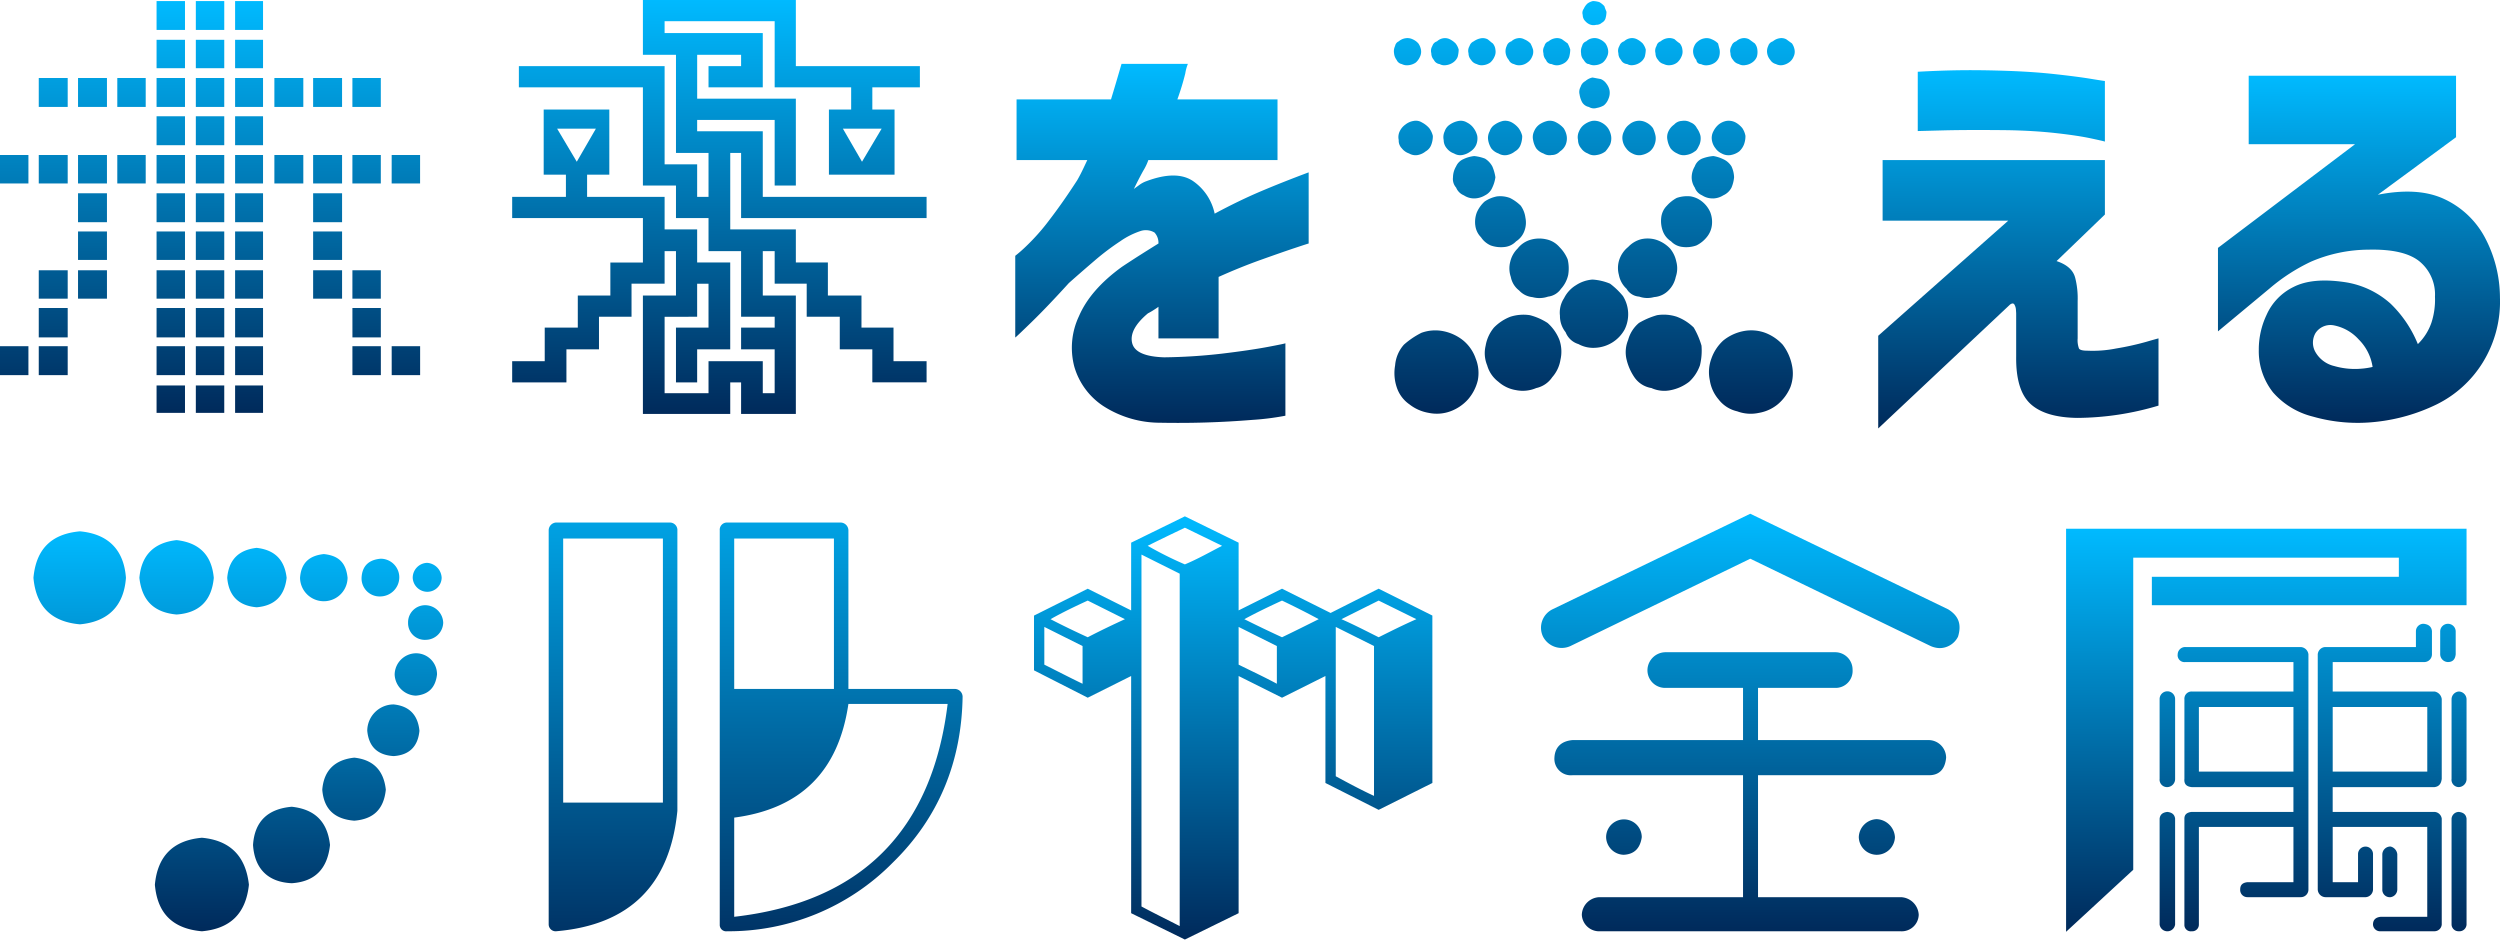
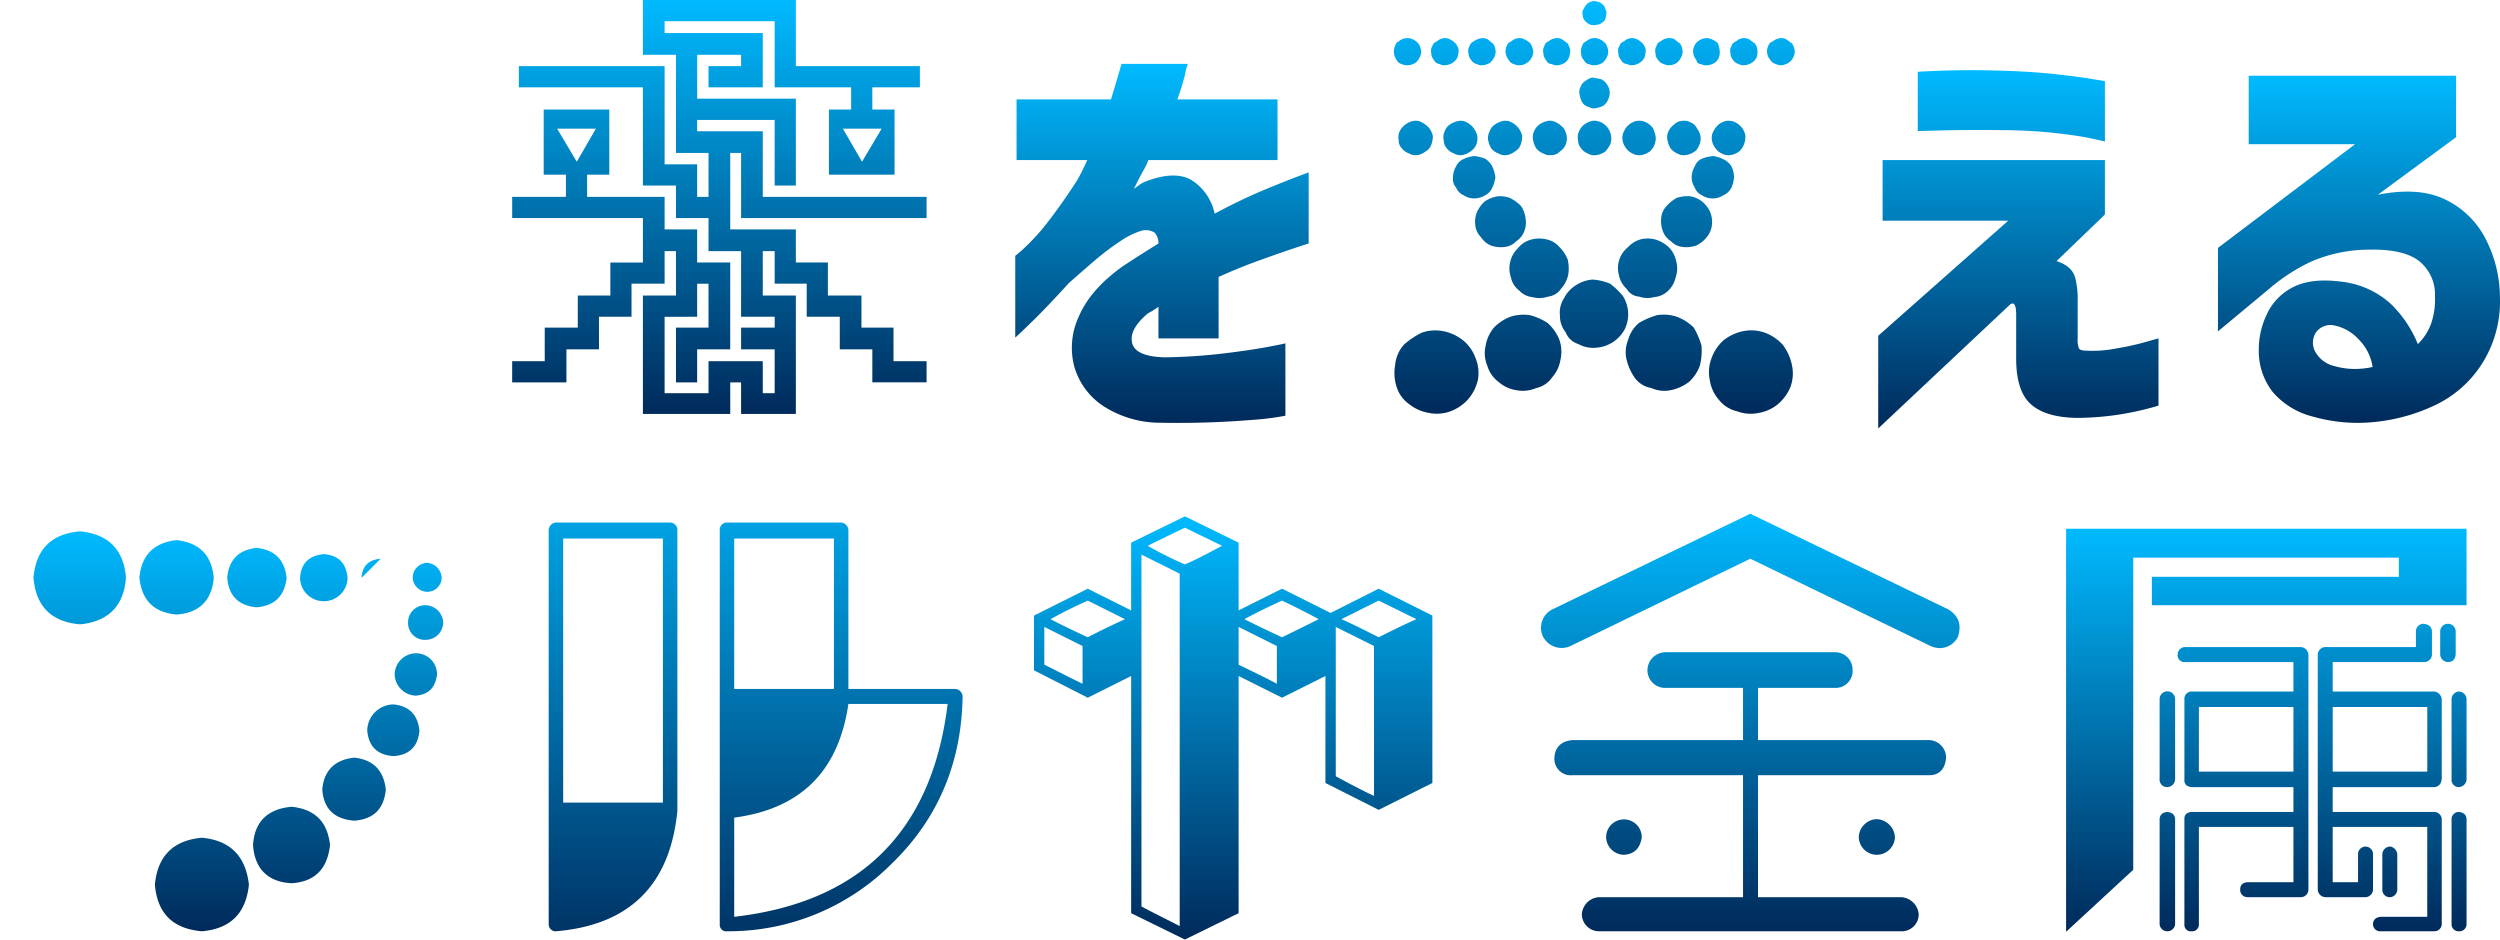
<svg xmlns="http://www.w3.org/2000/svg" width="447.463" height="168.164" viewBox="0 0 447.463 168.164">
  <defs>
    <linearGradient id="a" x1="0.5" x2="0.5" y2="1" gradientUnits="objectBoundingBox">
      <stop offset="0" stop-color="#00baff" />
      <stop offset="1" stop-color="#002a5b" />
    </linearGradient>
  </defs>
  <g transform="translate(0 0)">
-     <path d="M28.023,74.406H33.11V69.5H28.023Zm7.028,0h5.087V69.5H35.051Zm7.029,0h5V69.5h-5ZM0,67.653H5.087V62.475H0Zm6.937,0h5.18V62.475H6.937Zm21.087,0H33.11V62.475H28.023Zm7.028,0h5.087V62.475H35.051Zm7.029,0h5V62.475h-5Zm21,0h5.087V62.475H63.076Zm7.029,0h5.087V62.475H70.105ZM6.937,60.9h5.18V55.63H6.937Zm21.087,0H33.11V55.63H28.023Zm7.028,0h5.087V55.63H35.051Zm7.029,0h5V55.63h-5Zm21,0h5.087V55.63H63.076ZM6.937,53.965h5.18V48.879H6.937Zm7.029,0h5.178V48.879H13.966Zm14.057,0H33.11V48.879H28.023Zm7.028,0h5.087V48.879H35.051Zm7.029,0h5V48.879h-5Zm13.966,0h5.18V48.879h-5.18Zm7.029,0h5.087V48.879H63.076ZM13.966,47.03h5.178V41.942H13.966Zm14.057,0H33.11V41.942H28.023Zm7.028,0h5.087V41.942H35.051Zm7.029,0h5V41.942h-5Zm13.966,0h5.18V41.942h-5.18ZM13.966,40.278h5.178V35.1H13.966Zm14.057,0H33.11V35.1H28.023Zm7.028,0h5.087V35.1H35.051Zm7.029,0h5V35.1h-5Zm13.966,0h5.18V35.1h-5.18ZM0,33.34H5.087V28.255H0Zm6.937,0h5.18V28.255H6.937Zm7.029,0h5.178V28.255H13.966Zm7.028,0H26.08V28.255H20.994Zm7.029,0H33.11V28.255H28.023Zm7.028,0h5.087V28.255H35.051Zm7.029,0h5V28.255h-5Zm7.03,0h5.18V28.255h-5.18Zm6.935,0h5.18V28.255h-5.18Zm7.029,0h5.087V28.255H63.076Zm7.029,0h5.087V28.255H70.105ZM28.023,26.5H33.11v-5.18H28.023Zm7.028,0h5.087v-5.18H35.051Zm7.029,0h5v-5.18h-5ZM6.937,19.652h5.18V14.474H6.937Zm7.029,0h5.178V14.474H13.966Zm7.028,0H26.08V14.474H20.994Zm7.029,0H33.11V14.474H28.023Zm7.028,0h5.087V14.474H35.051Zm7.029,0h5V14.474h-5Zm7.03,0h5.18V14.474h-5.18Zm6.935,0h5.18V14.474h-5.18Zm7.029,0h5.087V14.474H63.076ZM28.023,12.717H33.11V7.628H28.023Zm7.028,0h5.087V7.628H35.051Zm7.029,0h5V7.628h-5ZM28.023,5.871H33.11V.693H28.023Zm7.028,0h5.087V.693H35.051Zm7.029,0h5V.693h-5Z" transform="translate(0 -0.508)" fill="url(#a)" />
    <path d="M117.2,27.915h-1.942V41.6H127v5.919h5.734v5.918h6.012v5.734h5.734v6.012H150.4v3.792h-9.711V63.059h-5.827V57.233h-5.919V51.315h-5.734V45.488h-2.127v7.953H127V74.623h-9.8V68.979h-1.942v5.644H99.625V53.441h5.919V45.488H103.51v5.827H97.59v5.918H91.764v5.827H85.937v5.919H76.226V65.187h5.827V59.175h5.919V53.441H93.8V47.523h5.827V39.569h-23.4V35.777h9.619V31.8H81.867V20.146H93.613V31.8H89.636v3.977H103.51V41.6h5.825v5.919h5.919V63.059h-5.919v5.919h-3.791v-9.8h5.825v-7.86h-2.035v5.918H103.51V70.921h7.86V65.187h9.711v5.734h2.127V63.059H117.2V59.175h6.012V57.233H117.2V45.488H111.37V39.569h-5.825V33.742H99.625V16.169h-22.2V12.378H103.51V29.95h5.825v5.827h2.035V27.915h-5.825V10.343H99.625V.539H127V12.378h22.2v3.792h-8.51v3.977h3.977V31.8H132.92V20.146H136.9V16.169H123.209V4.331h-19.7V6.458h17.571v9.711H111.37V12.378H117.2V10.343h-7.861V18.2H127V33.742h-3.792V22H109.335v2.035h11.746V35.777H150.4v3.792H117.2Zm-29.41,1.572,3.421-5.919H84.273Zm47.631-5.919,3.421,5.919,3.515-5.919Z" transform="translate(15.445 -0.539)" fill="url(#a)" />
    <path d="M163.992,27.259H151.335V16.41h16.9q.864-2.832,1.887-6.369H182a8.065,8.065,0,0,0-.471,1.728,45.113,45.113,0,0,1-1.415,4.641h17.927V27.259H174.922a9.785,9.785,0,0,1-.943,1.967q-.943,1.726-1.652,3.222c.052-.052.355-.275.9-.669a4.921,4.921,0,0,1,1.377-.747q5.266-1.964,8.216-.077a9.409,9.409,0,0,1,3.971,5.9q4.4-2.361,8.294-4.011t8.531-3.381V42.2c-.053,0-.865.265-2.438.787s-3.6,1.233-6.094,2.123-5.02,1.915-7.587,3.067v11.01H176.731V53.522a8.753,8.753,0,0,1-.747.51,12.217,12.217,0,0,1-1.14.669q-3.382,2.832-2.831,5.269t5.74,2.6a99.271,99.271,0,0,0,10.418-.669q4.912-.59,8.06-1.181t3.222-.669V73.02a46.843,46.843,0,0,1-5.936.748,163.052,163.052,0,0,1-16.472.51,18.773,18.773,0,0,1-10.181-2.987,12.622,12.622,0,0,1-5.19-7.038,13.229,13.229,0,0,1,.826-9.042q2.044-4.755,7.705-8.845,1.652-1.1,3.264-2.123t3.263-2.044a2.737,2.737,0,0,0-.708-1.965,3.059,3.059,0,0,0-2.358-.314,13.86,13.86,0,0,0-3.734,1.847,45.333,45.333,0,0,0-4.678,3.537q-2.439,2.087-4.56,3.972-3.855,4.245-6.644,6.958T151.1,59.025V44.4a24.42,24.42,0,0,0,1.927-1.69,37.9,37.9,0,0,0,4.207-4.758q2.36-3.067,4.954-7.076.548-.945,1.14-2.2t.667-1.415" transform="translate(30.615 1.386)" fill="url(#a)" />
    <path d="M210.17,12.161a2.033,2.033,0,0,1-1.3-.185,1.273,1.273,0,0,1-.925-.738,2.353,2.353,0,0,1-.463-1.2,2.133,2.133,0,0,1,.185-1.294,1.118,1.118,0,0,1,.648-.833,2.414,2.414,0,0,1,1.2-.553,2.124,2.124,0,0,1,1.3.185,2.863,2.863,0,0,1,1.017.738,2.852,2.852,0,0,1,.463,1.111,2.04,2.04,0,0,1-.185,1.294,2.882,2.882,0,0,1-.74,1.016,2.73,2.73,0,0,1-1.2.463m0,60.671a5.965,5.965,0,0,1-2.22-3.051,7.954,7.954,0,0,1-.278-3.884,6.322,6.322,0,0,1,1.573-3.7,14.477,14.477,0,0,1,3.144-2.127,7.308,7.308,0,0,1,3.977-.278,8.264,8.264,0,0,1,3.515,1.664,7.281,7.281,0,0,1,2.22,3.239,6.869,6.869,0,0,1,.369,3.884A8.069,8.069,0,0,1,220.713,72a7.941,7.941,0,0,1-3.145,2.127,7.057,7.057,0,0,1-3.884.278,7.631,7.631,0,0,1-3.514-1.574m1.572-44.577a2.3,2.3,0,0,1-1.572-.278,2.77,2.77,0,0,1-1.3-.924,1.954,1.954,0,0,1-.554-1.482A2.4,2.4,0,0,1,208.5,24a3.093,3.093,0,0,1,1.017-1.2A3.135,3.135,0,0,1,211,22.15a2.052,2.052,0,0,1,1.479.278,4.531,4.531,0,0,1,1.3,1.016,3.82,3.82,0,0,1,.647,1.389,4.347,4.347,0,0,1-.277,1.572,2.234,2.234,0,0,1-1.017,1.2,3.144,3.144,0,0,1-1.388.648m5.087-16.093a1.762,1.762,0,0,1-1.2-.185,1.3,1.3,0,0,1-1.017-.738,1.76,1.76,0,0,1-.462-1.2,1.626,1.626,0,0,1,.184-1.294,1.245,1.245,0,0,1,.833-.833,2.1,2.1,0,0,1,1.11-.553,1.928,1.928,0,0,1,1.2.185,4.015,4.015,0,0,1,1.017.738,3.129,3.129,0,0,1,.556,1.111,5.462,5.462,0,0,1-.185,1.294,2.25,2.25,0,0,1-.832,1.016,2.724,2.724,0,0,1-1.2.463M219.7,28.255a2.14,2.14,0,0,1-1.479-.278,2.77,2.77,0,0,1-1.3-.924,2.27,2.27,0,0,1-.556-1.482A2.413,2.413,0,0,1,216.551,24a2.249,2.249,0,0,1,.925-1.2,4.028,4.028,0,0,1,1.573-.648,2.14,2.14,0,0,1,1.479.278,3.237,3.237,0,0,1,1.2,1.016,3.82,3.82,0,0,1,.647,1.389,2.978,2.978,0,0,1-.184,1.572,2.7,2.7,0,0,1-1.017,1.2,3.46,3.46,0,0,1-1.48.648m-1.664,3.977a3.892,3.892,0,0,1,.554-1.942,2.527,2.527,0,0,1,1.3-1.294,5.97,5.97,0,0,1,1.942-.556,7.408,7.408,0,0,1,1.942.463,3.713,3.713,0,0,1,1.3,1.387,7.717,7.717,0,0,1,.554,1.942,6.164,6.164,0,0,1-.554,1.85,2.711,2.711,0,0,1-1.3,1.387,3.881,3.881,0,0,1-1.942.556,3.331,3.331,0,0,1-1.85-.556,2.54,2.54,0,0,1-1.388-1.387,2.332,2.332,0,0,1-.554-1.85m5.456-20.07a1.849,1.849,0,0,1-1.2-.185,1.654,1.654,0,0,1-1.017-.738,1.765,1.765,0,0,1-.462-1.2,1.622,1.622,0,0,1,.185-1.294,1.312,1.312,0,0,1,.74-.833,3.238,3.238,0,0,1,1.3-.553,1.928,1.928,0,0,1,1.2.185c.37.275.648.553.926.738a2.041,2.041,0,0,1,.462,1.111,2.032,2.032,0,0,1-.185,1.294,2.867,2.867,0,0,1-.74,1.016,2.724,2.724,0,0,1-1.2.463m-1.479,28.672a4.852,4.852,0,0,1,.277-2.311,5.771,5.771,0,0,1,1.388-1.942,5.945,5.945,0,0,1,2.22-.926,4.98,4.98,0,0,1,2.311.278,7.43,7.43,0,0,1,1.942,1.387,4.676,4.676,0,0,1,.833,2.127,4.235,4.235,0,0,1-.185,2.405,3.687,3.687,0,0,1-1.48,1.848,3.3,3.3,0,0,1-2.127,1.019,5.521,5.521,0,0,1-2.4-.278,3.986,3.986,0,0,1-1.757-1.479,3.552,3.552,0,0,1-1.017-2.127m4.161,28.022a5.55,5.55,0,0,1-2.034-2.958,5.693,5.693,0,0,1-.278-3.514,6.847,6.847,0,0,1,1.479-3.239A8.278,8.278,0,0,1,228.3,57.2a7.71,7.71,0,0,1,3.515-.275,10.745,10.745,0,0,1,3.145,1.387,7.9,7.9,0,0,1,2.126,3.051,6.451,6.451,0,0,1,.185,3.514,6.186,6.186,0,0,1-1.479,3.146,4.629,4.629,0,0,1-2.867,1.942,6.086,6.086,0,0,1-3.608.37,6.23,6.23,0,0,1-3.145-1.482m1.573-40.6a2.212,2.212,0,0,1-1.573-.278,2.772,2.772,0,0,1-1.294-.924,4.091,4.091,0,0,1-.556-1.482A2.492,2.492,0,0,1,224.6,24a2.249,2.249,0,0,1,.925-1.2A4.249,4.249,0,0,1,227,22.15a2.489,2.489,0,0,1,1.572.278,4.18,4.18,0,0,1,1.2,1.016,3.821,3.821,0,0,1,.647,1.389,4.322,4.322,0,0,1-.278,1.572,2.227,2.227,0,0,1-1.016,1.2,3.15,3.15,0,0,1-1.388.648m2.5-16.093a2.029,2.029,0,0,1-1.294-.185,1.271,1.271,0,0,1-.925-.738,2.425,2.425,0,0,1-.556-1.2,2.124,2.124,0,0,1,.185-1.294,1.246,1.246,0,0,1,.832-.833,2.11,2.11,0,0,1,1.11-.553,1.762,1.762,0,0,1,1.2.185,3.3,3.3,0,0,1,1.11.738,5.734,5.734,0,0,1,.462,1.111,2.032,2.032,0,0,1-.185,1.294,2.235,2.235,0,0,1-.832,1.016,2.367,2.367,0,0,1-1.11.463m-1.85,37.92a4.7,4.7,0,0,1-.093-2.776,4.83,4.83,0,0,1,1.3-2.31,4.514,4.514,0,0,1,2.313-1.573,5.555,5.555,0,0,1,2.774-.093,4.258,4.258,0,0,1,2.4,1.388,6.636,6.636,0,0,1,1.48,2.22,7,7,0,0,1,.093,2.773,5.421,5.421,0,0,1-1.3,2.5,3.261,3.261,0,0,1-2.311,1.387,4.734,4.734,0,0,1-2.776.093,3.767,3.767,0,0,1-2.4-1.2,3.951,3.951,0,0,1-1.48-2.405M235.7,28.255a2.055,2.055,0,0,1-1.48-.278,2.766,2.766,0,0,1-1.294-.924,4.091,4.091,0,0,1-.556-1.482A2.4,2.4,0,0,1,232.552,24a2.825,2.825,0,0,1,.925-1.2,4.249,4.249,0,0,1,1.48-.648,2.3,2.3,0,0,1,1.572.278,4.532,4.532,0,0,1,1.3,1.016,3.671,3.671,0,0,1,.554,1.389,2.967,2.967,0,0,1-.185,1.572,2.687,2.687,0,0,1-1.017,1.2,1.968,1.968,0,0,1-1.479.648m1.3-16.093a2.032,2.032,0,0,1-1.3-.185,1.083,1.083,0,0,1-1.017-.738,1.76,1.76,0,0,1-.463-1.2A1.622,1.622,0,0,1,234.4,8.74a1.107,1.107,0,0,1,.74-.833,2.423,2.423,0,0,1,1.2-.553,1.931,1.931,0,0,1,1.2.185l1.017.738a5.584,5.584,0,0,1,.462,1.111,5.464,5.464,0,0,1-.184,1.294A2.074,2.074,0,0,1,238.1,11.7a2.842,2.842,0,0,1-1.109.463M240.506,62.1a3.553,3.553,0,0,1-2.313-2.127,4.594,4.594,0,0,1-1.017-2.961,4.7,4.7,0,0,1,.741-3.144,5.627,5.627,0,0,1,2.126-2.313A6.284,6.284,0,0,1,243,50.544a9.773,9.773,0,0,1,3.145.738,13.211,13.211,0,0,1,2.311,2.22,6.145,6.145,0,0,1,.278,6.012,6.337,6.337,0,0,1-5.178,3.239,5.524,5.524,0,0,1-3.052-.648m3.237-33.85a2.118,2.118,0,0,1-1.573-.278,2.488,2.488,0,0,1-1.2-.924,2.271,2.271,0,0,1-.556-1.482A2.4,2.4,0,0,1,240.6,24a2.816,2.816,0,0,1,.925-1.2,3.808,3.808,0,0,1,1.388-.648,2.666,2.666,0,0,1,1.664.278,3.246,3.246,0,0,1,1.2,1.016,3.671,3.671,0,0,1,.554,1.389,2.967,2.967,0,0,1-.185,1.572,6.73,6.73,0,0,1-.832,1.2,3.353,3.353,0,0,1-1.572.648m0-8.417a1.734,1.734,0,0,1-1.388-.185,1.815,1.815,0,0,1-1.2-.831,4.125,4.125,0,0,1-.462-1.387,1.851,1.851,0,0,1,.185-1.389,1.717,1.717,0,0,1,.832-1.016A2.851,2.851,0,0,1,243,14.381l1.48.278a2.278,2.278,0,0,1,1.017.831,2.867,2.867,0,0,1,.554,1.2,2.632,2.632,0,0,1-.185,1.479,2.807,2.807,0,0,1-.832,1.2,3.68,3.68,0,0,1-1.294.461m-.093-7.676a2.033,2.033,0,0,1-1.3-.185c-.37,0-.647-.278-.925-.738a1.76,1.76,0,0,1-.462-1.2,2.132,2.132,0,0,1,.184-1.294,1.107,1.107,0,0,1,.741-.833A2.1,2.1,0,0,1,243,7.353a2.124,2.124,0,0,1,1.3.185,2.863,2.863,0,0,1,1.017.738,2.853,2.853,0,0,1,.463,1.111,2.04,2.04,0,0,1-.185,1.294,2.882,2.882,0,0,1-.74,1.016,2.729,2.729,0,0,1-1.2.463m0-7.213a1.757,1.757,0,0,1-1.2-.093,2.224,2.224,0,0,1-.74-.556,1.532,1.532,0,0,1-.463-1.109,1.225,1.225,0,0,1,.185-1.111,2.828,2.828,0,0,1,.647-.924A2.606,2.606,0,0,1,243.1.693a4.629,4.629,0,0,1,1.11.185,3.6,3.6,0,0,1,.925.741c.093.368.278.738.37,1.016a4.656,4.656,0,0,1-.185,1.2,1.287,1.287,0,0,1-.647.741,1.392,1.392,0,0,1-1.017.37m7.675,48.647a2.785,2.785,0,0,1-2.22-1.387,4.507,4.507,0,0,1-1.387-2.5,4.726,4.726,0,0,1,.093-2.773,4.926,4.926,0,0,1,1.572-2.22,4.861,4.861,0,0,1,2.313-1.388,5.237,5.237,0,0,1,2.682.093,6,6,0,0,1,2.5,1.573,5.307,5.307,0,0,1,1.11,2.31,4.675,4.675,0,0,1-.093,2.776,4.721,4.721,0,0,1-1.294,2.405,4,4,0,0,1-2.59,1.2,4.4,4.4,0,0,1-2.682-.093m-1.017-41.434a1.591,1.591,0,0,1-1.11-.185,1.308,1.308,0,0,1-1.11-.738,1.765,1.765,0,0,1-.462-1.2,1.622,1.622,0,0,1,.185-1.294,1.243,1.243,0,0,1,.832-.833,2.1,2.1,0,0,1,1.11-.553,1.928,1.928,0,0,1,1.2.185,4.015,4.015,0,0,1,1.017.738,3.13,3.13,0,0,1,.556,1.111,5.463,5.463,0,0,1-.185,1.294,2.25,2.25,0,0,1-.832,1.016,2.724,2.724,0,0,1-1.2.463m1.48,16.093a2.469,2.469,0,0,1-1.666-.278,2.74,2.74,0,0,1-1.11-.924,3.053,3.053,0,0,1-.647-1.482A2.492,2.492,0,0,1,248.644,24a2.816,2.816,0,0,1,.925-1.2,2.771,2.771,0,0,1,1.387-.648,2.668,2.668,0,0,1,1.666.278,3.233,3.233,0,0,1,1.2,1.016,6.118,6.118,0,0,1,.463,1.389A2.967,2.967,0,0,1,254.1,26.4a2.809,2.809,0,0,1-.832,1.2,3.456,3.456,0,0,1-1.479.648m-1.3,39.769a9.605,9.605,0,0,1-1.388-3.146,5.7,5.7,0,0,1,.278-3.514,5.994,5.994,0,0,1,1.942-3.051,14.116,14.116,0,0,1,3.237-1.387,7.517,7.517,0,0,1,3.514.275,8.656,8.656,0,0,1,3.052,1.942,14.29,14.29,0,0,1,1.388,3.239,11.069,11.069,0,0,1-.278,3.514,7.194,7.194,0,0,1-1.942,2.958,7.865,7.865,0,0,1-3.237,1.482,5.569,5.569,0,0,1-3.514-.37,4.553,4.553,0,0,1-3.052-1.942m6.566-55.863a2.034,2.034,0,0,1-1.3-.185,1.648,1.648,0,0,1-1.016-.738,1.76,1.76,0,0,1-.463-1.2,1.622,1.622,0,0,1,.185-1.294,1.107,1.107,0,0,1,.74-.833,2.418,2.418,0,0,1,1.2-.553,2.127,2.127,0,0,1,1.3.185,6.558,6.558,0,0,0,.925.738,2.041,2.041,0,0,1,.462,1.111,2.032,2.032,0,0,1-.185,1.294,2.853,2.853,0,0,1-.74,1.016,2.372,2.372,0,0,1-1.11.463m2.127,32.556A3.3,3.3,0,0,1,257.06,43.7a3.685,3.685,0,0,1-1.479-1.848,5.229,5.229,0,0,1-.278-2.405,3.532,3.532,0,0,1,1.017-2.127,6.515,6.515,0,0,1,1.757-1.387,5.785,5.785,0,0,1,2.5-.278,4.511,4.511,0,0,1,2.035.926,4.968,4.968,0,0,1,1.479,1.942,4.837,4.837,0,0,1,.278,2.311,4.076,4.076,0,0,1-.925,2.127,5.464,5.464,0,0,1-1.85,1.479,5.381,5.381,0,0,1-2.405.278m.554-16.463a2.3,2.3,0,0,1-1.572-.278,3.029,3.029,0,0,1-1.2-.924,4.112,4.112,0,0,1-.554-1.482A2.4,2.4,0,0,1,256.6,24a3.072,3.072,0,0,1,1.017-1.2A1.968,1.968,0,0,1,259,22.15a2.3,2.3,0,0,1,1.573.278,2,2,0,0,1,1.109,1.016,3.822,3.822,0,0,1,.648,1.389,2.967,2.967,0,0,1-.185,1.572c-.278.556-.463,1.016-.832,1.2a3.357,3.357,0,0,1-1.573.648m4.81,7.769a3.413,3.413,0,0,1-1.942-.556,2.383,2.383,0,0,1-1.3-1.387,3.331,3.331,0,0,1-.556-1.85,3.881,3.881,0,0,1,.556-1.942,2.39,2.39,0,0,1,1.3-1.387,7.243,7.243,0,0,1,2.035-.463A6.453,6.453,0,0,1,266.4,29a3.358,3.358,0,0,1,1.479,1.294,4.966,4.966,0,0,1,.463,1.942,6.031,6.031,0,0,1-.463,1.85,3.052,3.052,0,0,1-1.479,1.387,3.569,3.569,0,0,1-1.85.556m-.833-23.862a2.029,2.029,0,0,1-1.294-.185.809.809,0,0,1-.832-.738,2.424,2.424,0,0,1-.556-1.2,2.124,2.124,0,0,1,.185-1.294,1.872,1.872,0,0,1,.647-.833,2.423,2.423,0,0,1,1.2-.553,2.125,2.125,0,0,1,1.3.185,3.3,3.3,0,0,1,1.11.738l.277,1.111a2.965,2.965,0,0,1-.093,1.294,2.065,2.065,0,0,1-.74,1.016,2.719,2.719,0,0,1-1.2.463M265.57,72A6.846,6.846,0,0,1,264,68.579a6.978,6.978,0,0,1,.278-3.884,7.921,7.921,0,0,1,2.127-3.239,8.259,8.259,0,0,1,3.514-1.664,7.247,7.247,0,0,1,3.977.278,8.24,8.24,0,0,1,3.145,2.127,8.953,8.953,0,0,1,1.664,3.7,6.99,6.99,0,0,1-.277,3.884,8.136,8.136,0,0,1-2.22,3.051,7.222,7.222,0,0,1-3.423,1.574,6.88,6.88,0,0,1-3.884-.278A5.822,5.822,0,0,1,265.57,72m2.219-43.746a2.467,2.467,0,0,1-1.664-.278,2.732,2.732,0,0,1-1.11-.924,3.053,3.053,0,0,1-.647-1.482A2.492,2.492,0,0,1,264.645,24a3.789,3.789,0,0,1,.925-1.2,3.212,3.212,0,0,1,1.387-.648,2.663,2.663,0,0,1,1.664.278,4.164,4.164,0,0,1,1.2,1.016,3.654,3.654,0,0,1,.556,1.389A4.322,4.322,0,0,1,270.1,26.4a3.335,3.335,0,0,1-.832,1.2,3.46,3.46,0,0,1-1.48.648m2.59-16.093a1.675,1.675,0,0,1-1.2-.185,1.65,1.65,0,0,1-1.017-.738,1.761,1.761,0,0,1-.463-1.2,1.622,1.622,0,0,1,.185-1.294,1.246,1.246,0,0,1,.832-.833,2.11,2.11,0,0,1,1.11-.553,1.93,1.93,0,0,1,1.2.185l1.017.738a2.033,2.033,0,0,1,.463,1.111,2.983,2.983,0,0,1-.093,1.294,2.244,2.244,0,0,1-.833,1.016,2.719,2.719,0,0,1-1.2.463m6.659,0a1.848,1.848,0,0,1-1.2-.185,1.654,1.654,0,0,1-1.017-.738,2.424,2.424,0,0,1-.554-1.2,2.124,2.124,0,0,1,.185-1.294,1.241,1.241,0,0,1,.832-.833,2.413,2.413,0,0,1,1.2-.553,1.844,1.844,0,0,1,1.2.185l1.017.738a2.852,2.852,0,0,1,.463,1.111,2.031,2.031,0,0,1-.185,1.294,2.25,2.25,0,0,1-.832,1.016,2.848,2.848,0,0,1-1.11.463" transform="translate(42.033 -0.508)" fill="url(#a)" />
    <path d="M280.322,37.921V27.068h39.786v9.75l-8.65,8.335c1.887.628,3,1.64,3.342,3.027a14.908,14.908,0,0,1,.432,4.127v6.685a4.249,4.249,0,0,0,.237,1.806c.156.265.654.393,1.494.393a21.408,21.408,0,0,0,5.15-.393,49.755,49.755,0,0,0,5.347-1.179q2.161-.626,2.242-.628V71.021a51.42,51.42,0,0,1-14.547,2.2q-5.74-.078-8.374-2.516t-2.554-8.49V54.51c0-.052-.014-.261-.04-.63a2.112,2.112,0,0,0-.275-.942c-.158-.261-.421-.261-.787,0L279.535,75.11V58.52l23.273-20.6Zm6.29-16.042V11.265q4.246-.235,7.9-.275t8.216.119q4.56.157,8.492.59t6.329.824c1.6.265,2.45.393,2.557.393V23.767q-.161-.078-2.557-.589t-6.329-.944q-3.933-.431-8.57-.511-7.077-.078-11.52.038t-4.521.118" transform="translate(56.638 1.577)" fill="url(#a)" />
    <path d="M335.6,24.071V11.806h37.113V22.814l-14,10.3q7.154-1.416,11.834.744a15.759,15.759,0,0,1,7.273,6.8,23.115,23.115,0,0,1,2.752,10.851,20.775,20.775,0,0,1-3.106,11.675,20.173,20.173,0,0,1-8.255,7.469,32.686,32.686,0,0,1-10.851,3.108,29.246,29.246,0,0,1-11.283-.944,13.954,13.954,0,0,1-7.116-4.326,11.871,11.871,0,0,1-2.554-7.626,14.45,14.45,0,0,1,1.375-6.213,10.138,10.138,0,0,1,4.837-5.032q3.379-1.728,9.2-.865A15.723,15.723,0,0,1,361,52.612a20.982,20.982,0,0,1,4.875,7.234,9.816,9.816,0,0,0,2.438-3.852,13.291,13.291,0,0,0,.629-4.64,7.66,7.66,0,0,0-2.791-6.329q-2.792-2.24-9.16-2.083A26.279,26.279,0,0,0,346.729,45.1a33.122,33.122,0,0,0-7.352,4.756L330.1,57.566V42.625L354.63,24.071Zm15.1,32.394a3.185,3.185,0,0,0-3.146,1.415,3.417,3.417,0,0,0-.078,3.264,5.252,5.252,0,0,0,3.459,2.634,13.244,13.244,0,0,0,4.758.471,13.469,13.469,0,0,0,2.083-.314,8.74,8.74,0,0,0-2.476-4.914,8.083,8.083,0,0,0-4.6-2.557" transform="translate(66.883 1.744)" fill="url(#a)" />
    <g transform="translate(5.986 91.953)">
-       <path d="M396.708,10.941c-.37,5.086-3.237,7.861-8.232,8.322-5.18-.461-7.862-3.236-8.324-8.322.463-5.088,3.145-7.861,8.324-8.325,4.994.463,7.861,3.236,8.232,8.325m9.063,6.565c-4.07-.37-6.2-2.5-6.659-6.565.37-4.07,2.589-6.29,6.659-6.753,4.07.463,6.288,2.683,6.659,6.753-.37,4.07-2.589,6.287-6.659,6.565m12.947,48.372c-.554,5.178-3.329,7.861-8.416,8.325-5.178-.463-7.953-3.146-8.416-8.325.463-5.088,3.237-7.954,8.416-8.417,5.087.463,7.862,3.329,8.416,8.417m-3.884-54.937c.278-3.239,2.035-5,5.272-5.366,3.236.37,4.993,2.127,5.364,5.366-.37,3.236-2.127,4.993-5.364,5.271q-4.856-.417-5.272-5.271m18.4,47.814c-.461,4.255-2.683,6.567-6.843,6.845-4.255-.185-6.66-2.59-6.938-6.845.278-4.252,2.683-6.472,6.938-6.843,4.16.463,6.382,2.681,6.843,6.843m-5.364-47.814c.185-2.683,1.664-3.977,4.255-4.255,2.681.278,3.977,1.572,4.252,4.255a4.254,4.254,0,0,1-8.507,0m15.353,37.917c-.368,3.516-2.22,5.273-5.641,5.551-3.514-.278-5.456-2.035-5.734-5.551.278-3.42,2.22-5.362,5.734-5.733,3.421.37,5.273,2.313,5.641,5.733M438.88,10.941c.1-2.127,1.3-3.239,3.424-3.424a3.34,3.34,0,0,1,3.329,3.424,3.438,3.438,0,0,1-3.329,3.329,3.232,3.232,0,0,1-3.424-3.329M449.24,38.317c-.278,2.866-1.85,4.346-4.623,4.53-2.868-.184-4.44-1.664-4.718-4.53a4.737,4.737,0,0,1,4.718-4.718c2.773.278,4.345,1.85,4.623,4.718m3.146-10.082c-.28,2.405-1.572,3.607-3.794,3.792a3.933,3.933,0,0,1-3.789-3.792,3.868,3.868,0,0,1,3.789-3.792,3.752,3.752,0,0,1,3.794,3.792m1.109-9.248a3.157,3.157,0,0,1-3.146,3.051,2.987,2.987,0,0,1-3.144-3.051,3.063,3.063,0,0,1,3.144-3.146,3.242,3.242,0,0,1,3.146,3.146m-5.459-8.047a2.668,2.668,0,0,1,2.593-2.683,2.8,2.8,0,0,1,2.588,2.683,2.565,2.565,0,0,1-2.588,2.5,2.63,2.63,0,0,1-2.593-2.5" transform="translate(-380.152 0.53)" fill="url(#a)" />
+       <path d="M396.708,10.941c-.37,5.086-3.237,7.861-8.232,8.322-5.18-.461-7.862-3.236-8.324-8.322.463-5.088,3.145-7.861,8.324-8.325,4.994.463,7.861,3.236,8.232,8.325m9.063,6.565c-4.07-.37-6.2-2.5-6.659-6.565.37-4.07,2.589-6.29,6.659-6.753,4.07.463,6.288,2.683,6.659,6.753-.37,4.07-2.589,6.287-6.659,6.565m12.947,48.372c-.554,5.178-3.329,7.861-8.416,8.325-5.178-.463-7.953-3.146-8.416-8.325.463-5.088,3.237-7.954,8.416-8.417,5.087.463,7.862,3.329,8.416,8.417m-3.884-54.937c.278-3.239,2.035-5,5.272-5.366,3.236.37,4.993,2.127,5.364,5.366-.37,3.236-2.127,4.993-5.364,5.271q-4.856-.417-5.272-5.271m18.4,47.814c-.461,4.255-2.683,6.567-6.843,6.845-4.255-.185-6.66-2.59-6.938-6.845.278-4.252,2.683-6.472,6.938-6.843,4.16.463,6.382,2.681,6.843,6.843m-5.364-47.814c.185-2.683,1.664-3.977,4.255-4.255,2.681.278,3.977,1.572,4.252,4.255a4.254,4.254,0,0,1-8.507,0m15.353,37.917c-.368,3.516-2.22,5.273-5.641,5.551-3.514-.278-5.456-2.035-5.734-5.551.278-3.42,2.22-5.362,5.734-5.733,3.421.37,5.273,2.313,5.641,5.733M438.88,10.941c.1-2.127,1.3-3.239,3.424-3.424M449.24,38.317c-.278,2.866-1.85,4.346-4.623,4.53-2.868-.184-4.44-1.664-4.718-4.53a4.737,4.737,0,0,1,4.718-4.718c2.773.278,4.345,1.85,4.623,4.718m3.146-10.082c-.28,2.405-1.572,3.607-3.794,3.792a3.933,3.933,0,0,1-3.789-3.792,3.868,3.868,0,0,1,3.789-3.792,3.752,3.752,0,0,1,3.794,3.792m1.109-9.248a3.157,3.157,0,0,1-3.146,3.051,2.987,2.987,0,0,1-3.144-3.051,3.063,3.063,0,0,1,3.144-3.146,3.242,3.242,0,0,1,3.146,3.146m-5.459-8.047a2.668,2.668,0,0,1,2.593-2.683,2.8,2.8,0,0,1,2.588,2.683,2.565,2.565,0,0,1-2.588,2.5,2.63,2.63,0,0,1-2.593-2.5" transform="translate(-380.152 0.53)" fill="url(#a)" />
      <path d="M479.869,2.695v50.22c-1.3,13.226-8.51,20.44-21.735,21.551a1.245,1.245,0,0,1-1.3-1.2V2.695a1.41,1.41,0,0,1,1.3-1.387h20.439a1.346,1.346,0,0,1,1.3,1.387M459.428,51.435h17.85V4.175h-17.85Zm71.493-18.959c-.185,11.746-4.347,21.735-12.487,29.688a41.228,41.228,0,0,1-29.688,12.3,1.145,1.145,0,0,1-1.294-1.2V2.695a1.285,1.285,0,0,1,1.294-1.387h20.347a1.421,1.421,0,0,1,1.387,1.387V31.09h19.054a1.42,1.42,0,0,1,1.387,1.387M507.89,4.174H490.04V31.088h17.85Zm20.348,29.6H510.481c-1.757,12.024-8.507,18.776-20.44,20.348V71.875c22.66-2.59,35.424-15.351,38.2-38.1" transform="translate(-364.614 0.265)" fill="url(#a)" />
      <path d="M600.37,48.11l-9.616,4.809-9.528-4.809V28.965l-7.769,3.884-7.769-3.884v42.45l-9.617,4.718-9.619-4.718V28.965l-7.769,3.884-9.618-4.9v-9.8l9.618-4.808,7.769,3.884V5.1L556.071.385,565.688,5.1V17.219l7.769-3.884,8.693,4.345,8.6-4.345,9.616,4.808ZM530.912,20.178V26.93c2.222,1.109,4.535,2.313,6.845,3.421V23.6Zm7.771,1.85c2.125-1.109,4.438-2.22,6.66-3.236l-6.66-3.329c-2.22,1.016-4.533,2.125-6.66,3.329,2.127,1.109,4.44,2.22,6.66,3.236M548.3,7.23V70.214c2.22,1.2,4.53,2.313,6.843,3.514V10.652Zm7.769,1.757c2.22-.926,4.345-2.127,6.658-3.329L556.071,2.42c-2.313,1.111-4.44,2.127-6.658,3.239a64,64,0,0,0,6.658,3.329m9.617,11.19V26.93c2.22,1.109,4.623,2.22,6.845,3.421V23.6Zm7.769,1.85c2.127-1.016,4.347-2.127,6.568-3.236-2.22-1.2-4.44-2.313-6.568-3.329-2.22,1.016-4.533,2.125-6.75,3.329,2.218,1.109,4.53,2.22,6.75,3.236m9.619-1.85V46.908c2.22,1.2,4.44,2.4,6.845,3.514V23.6Zm7.679,1.85c2.218-1.109,4.438-2.22,6.75-3.236l-6.75-3.329q-3.334,1.663-6.663,3.329c2.313,1.016,4.44,2.127,6.663,3.236" transform="translate(-349.98 0.078)" fill="url(#a)" />
      <path d="M679.154,22.013a3.679,3.679,0,0,1-3.329,2.035,4.349,4.349,0,0,1-1.572-.37L641.977,8.047l-32.186,15.63a3.762,3.762,0,0,1-4.9-1.664,3.679,3.679,0,0,1,1.662-4.9L641.977,0,677.4,17.112c1.942,1.2,2.408,2.773,1.757,4.9m-2.125,21.641c-.185,2.035-1.2,3.146-3.051,3.146H643.363V68.627H668.89a3.322,3.322,0,0,1,3.236,3.144,3.043,3.043,0,0,1-3.236,2.961H615.062a3.1,3.1,0,0,1-3.236-2.961,3.257,3.257,0,0,1,3.236-3.144H640.68V46.8H610.161a2.942,2.942,0,0,1-3.239-3.146c.093-1.85,1.2-2.958,3.239-3.144H640.68V31.169H626.808a3.161,3.161,0,0,1-3.236-3.239,3.26,3.26,0,0,1,3.236-3.144h30.336a3.116,3.116,0,0,1,3.144,3.144,3.034,3.034,0,0,1-3.144,3.239H643.363V40.51h30.615a3.161,3.161,0,0,1,3.051,3.144M619.317,61.041a3.239,3.239,0,0,1-3.144-3.144,3.191,3.191,0,1,1,6.382,0c-.28,1.942-1.3,3.053-3.239,3.144m45.226-6.38a3.421,3.421,0,0,1,3.329,3.236,3.272,3.272,0,0,1-3.329,3.144A3.239,3.239,0,0,1,661.4,57.9a3.324,3.324,0,0,1,3.144-3.236" transform="translate(-334.689)" fill="url(#a)" />
      <path d="M698.022,15.919V10.833h44.207V7.409H694.69V63.272l-12.021,11.1V2.231h71.678V15.919Zm4.162,16.833V46.994a1.445,1.445,0,0,1-1.387,1.482,1.335,1.335,0,0,1-1.387-1.482V32.752a1.387,1.387,0,1,1,2.773,0m0,21.364V73.076a1.4,1.4,0,0,1-2.773,0V54.117c.09-.741.553-1.111,1.387-1.2.831.093,1.294.463,1.387,1.2m23.862-29.411V66.786a1.359,1.359,0,0,1-1.387,1.389h-9.526a1.287,1.287,0,0,1-1.3-1.389c0-.831.461-1.2,1.3-1.294h8.23V55.6H706.439v17.48a1.193,1.193,0,0,1-1.3,1.2,1.146,1.146,0,0,1-1.294-1.2V54.117c0-.741.463-1.111,1.294-1.2h18.221V48.475H705.142c-.924-.093-1.387-.556-1.294-1.482V32.752a1.288,1.288,0,0,1,1.294-1.389h18.221V26.092h-19.33a1.227,1.227,0,0,1-1.389-1.387,1.347,1.347,0,0,1,1.389-1.3h20.626a1.478,1.478,0,0,1,1.387,1.3m-2.683,9.433H706.439V45.7h16.924Zm26.544-1.387V46.994c-.095.833-.463,1.389-1.3,1.482h-18.22v4.438h18.22a1.39,1.39,0,0,1,1.3,1.2V73.076a1.312,1.312,0,0,1-1.3,1.2h-9.618a1.271,1.271,0,0,1-1.387-1.2q0-1.247,1.387-1.387h8.324V55.6H730.391v9.9h4.534V60.5a1.341,1.341,0,1,1,2.681,0v6.287a1.411,1.411,0,0,1-1.294,1.389H729.1a1.421,1.421,0,0,1-1.387-1.389V24.705a1.408,1.408,0,0,1,1.387-1.3h16.185V20.544a1.345,1.345,0,0,1,1.387-1.3c.833.093,1.387.463,1.482,1.3v4.161a1.384,1.384,0,0,1-1.482,1.387H730.391v5.271h18.22a1.573,1.573,0,0,1,1.3,1.389M730.391,45.7h16.927V34.139H730.391Zm10.361,22.476a1.337,1.337,0,0,1-1.482-1.389V60.5a1.445,1.445,0,0,1,1.482-1.389,1.584,1.584,0,0,1,1.2,1.389v6.287a1.408,1.408,0,0,1-1.2,1.389m10.264-42.083a1.421,1.421,0,0,1-1.387-1.387V20.544a1.391,1.391,0,0,1,2.776,0v4.161c-.095.925-.556,1.387-1.389,1.387m3.331,6.66V46.994a1.447,1.447,0,0,1-1.389,1.482,1.317,1.317,0,0,1-1.294-1.482V32.752a1.411,1.411,0,0,1,1.294-1.389,1.426,1.426,0,0,1,1.389,1.389m0,21.364V73.076a1.274,1.274,0,0,1-1.389,1.2,1.244,1.244,0,0,1-1.294-1.2V54.117a1.31,1.31,0,0,1,1.294-1.2c.833.093,1.294.463,1.389,1.2" transform="translate(-318.857 0.452)" fill="url(#a)" />
    </g>
  </g>
</svg>